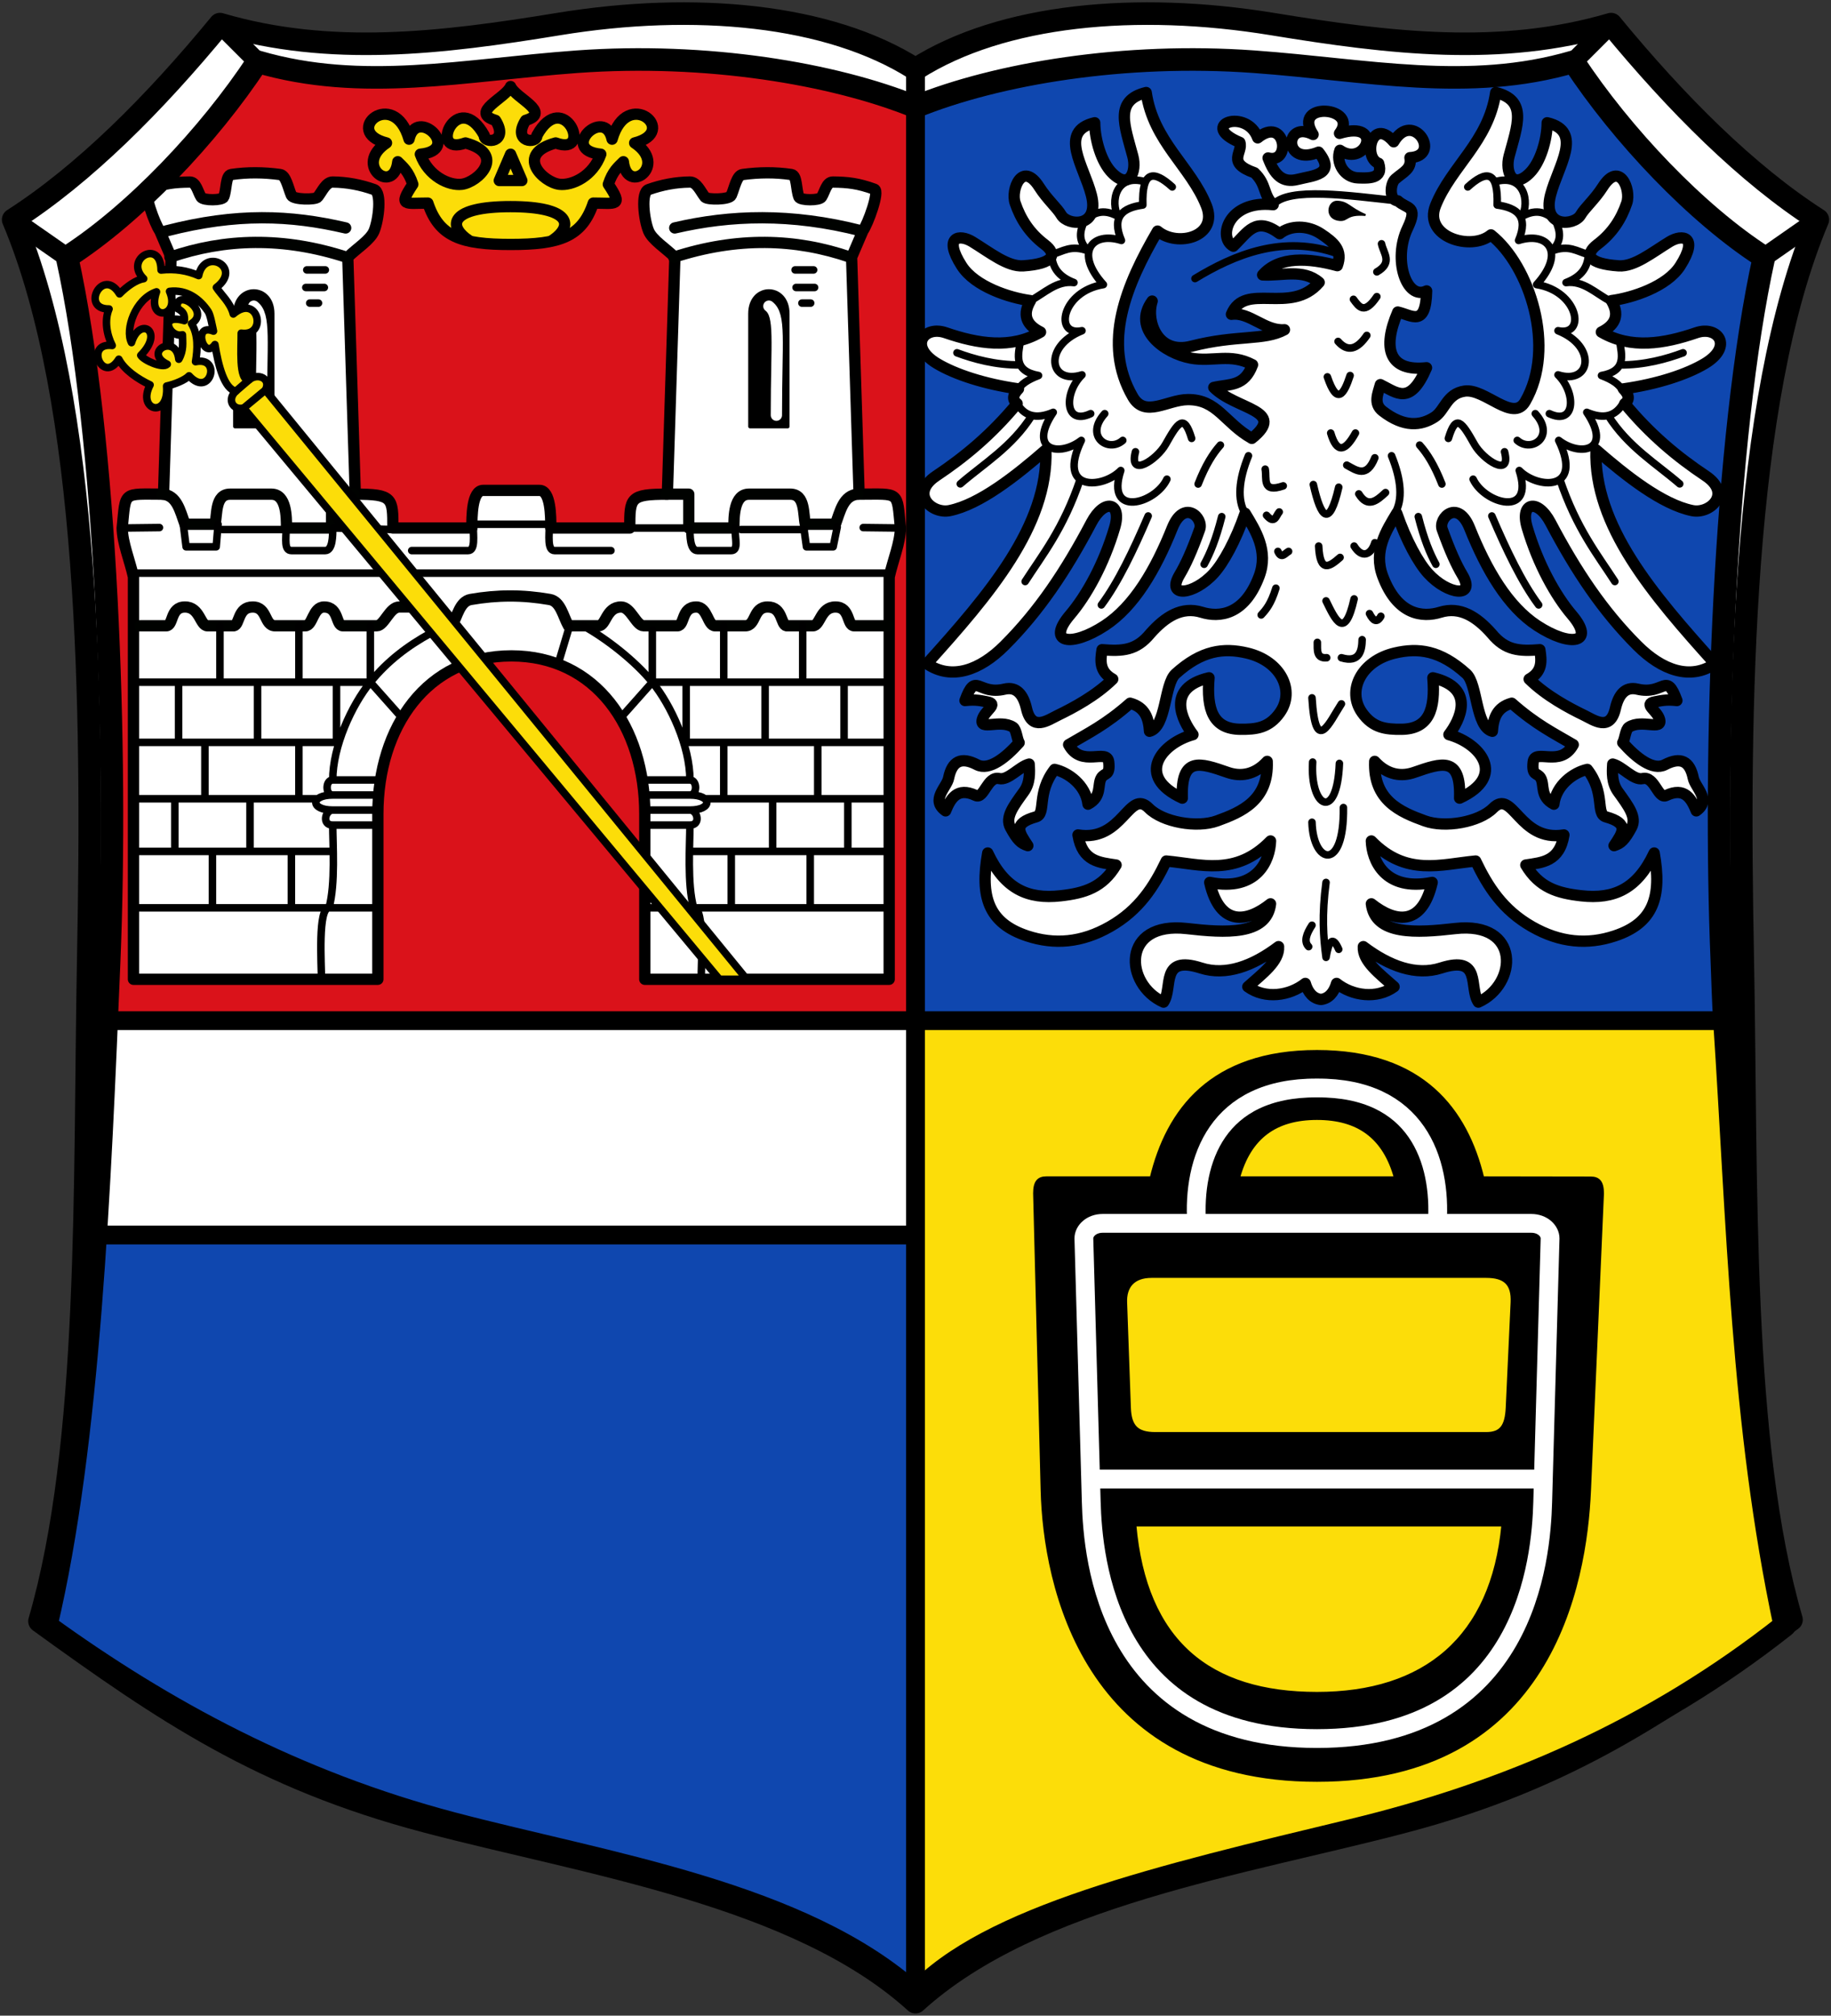
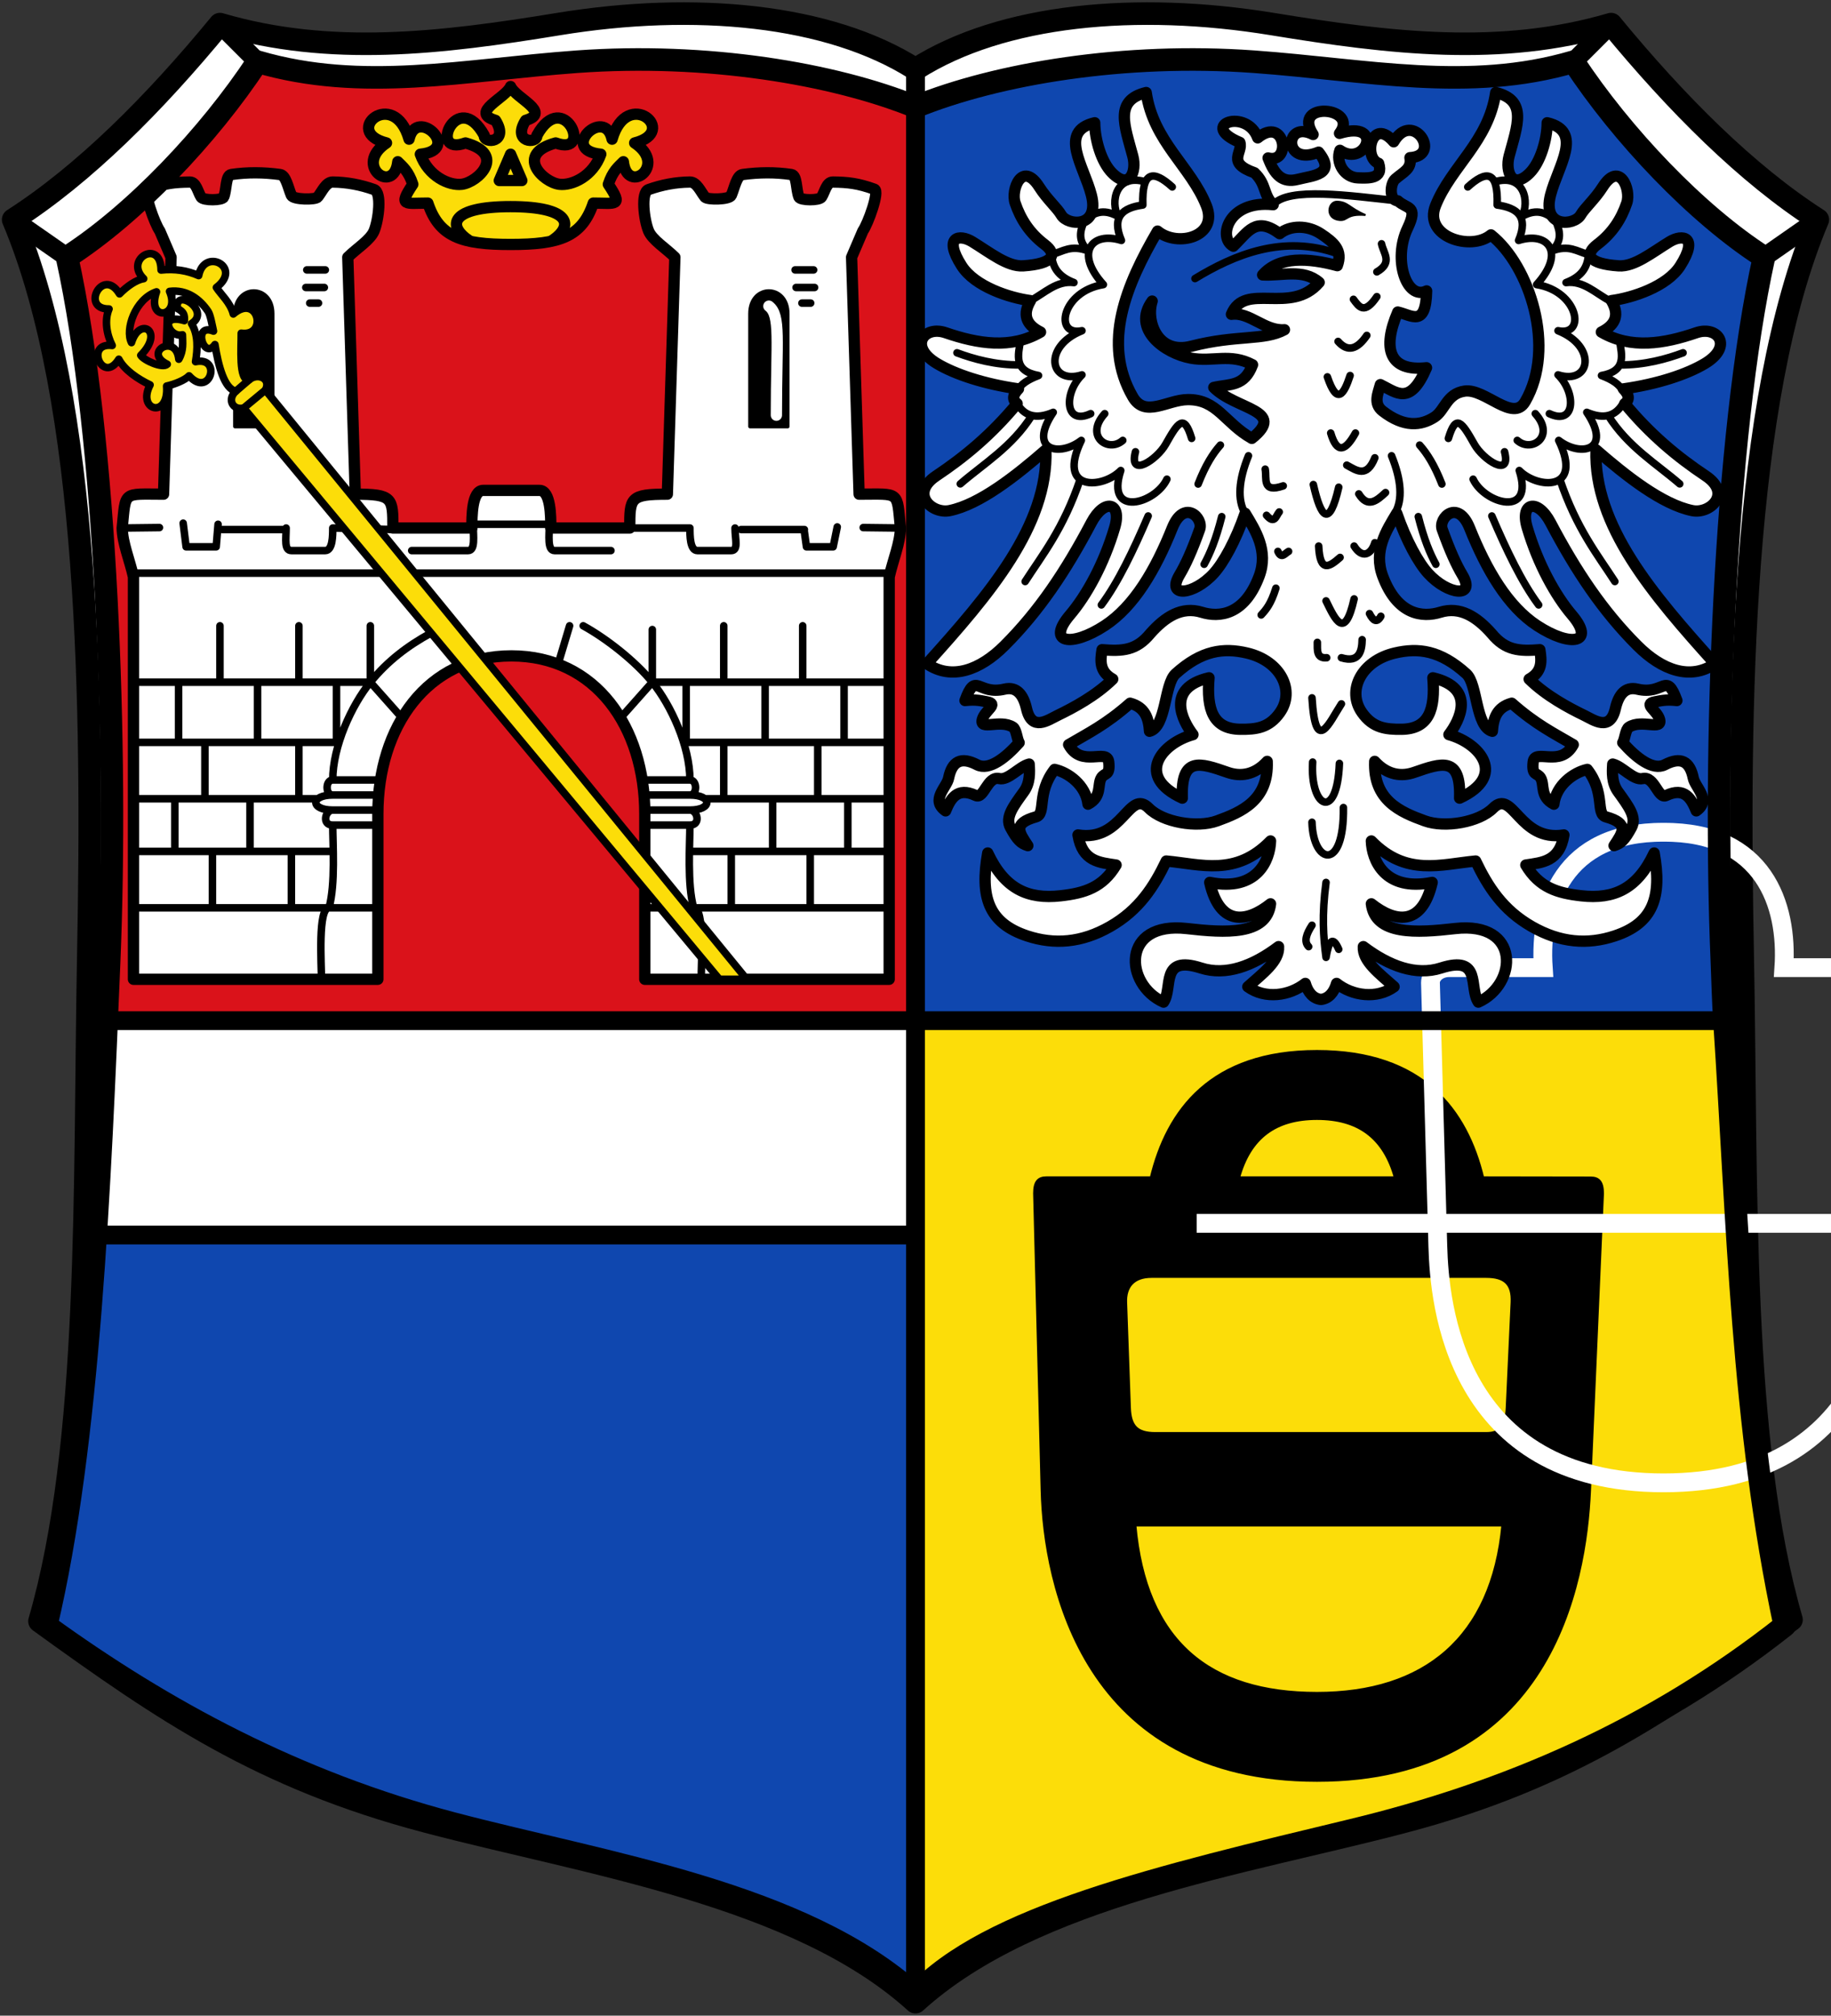
<svg xmlns="http://www.w3.org/2000/svg" height="536" width="487">
  <rect width="100%" height="100%" fill="#333333" stroke="none" />
  <path d="M28.348 271.41c-2.351 55.242-5.596 116.713-16.053 160.864C43.71 455.01 78.727 473.898 120.43 484.89c40.426 10.656 93.18 18.48 123.071 45.6" fill="none" stroke="#00fb00" stroke-width=".95" />
  <path d="M338.5 6.41c31.34 5.13 60.641 8.61 90 0 17.478 21.25 36.157 39.922 55 52-20.446 48.398-21.25 130.155-20 195 1.19 61.739-.74 130.032 13 177.3-33.067 23.933-59.103 42.13-103 53.7-42.554 11.217-98.536 19.453-130 48-31.464-28.547-87.446-36.783-130-48-43.897-11.57-69.933-29.367-103-53.3 13.74-47.268 11.81-115.961 13-177.7 1.25-64.845.446-146.602-20-195 18.843-12.078 37.522-30.75 55-52 29.359 8.61 58.66 5.13 90 0 36.228-5.93 72.029-2.637 95 12 22.971-14.637 58.772-17.93 95-12z" fill="#fff" fill-rule="evenodd" stroke="#000" stroke-width="6" stroke-linecap="round" stroke-linejoin="round" />
  <path d="M243.5 28.41c21.823-8.844 55.583-14.488 90-12 30.09 2.175 57.109 8.18 85 0 12.97 19.668 32.77 40.506 50.671 51.98-10.6 48.055-13.514 131.467-11.2 187.25 2.459 59.237 5.238 128.095 16.734 176.634-31.414 22.736-66.432 41.624-108.134 52.616-40.426 10.656-93.18 18.48-123.071 45.6" fill="#0f47af" fill-rule="evenodd" />
  <path d="M28.348 271.41c-.802 18.842-1.708 37.643-2.969 57H243.5v-57" fill="#fff" fill-rule="evenodd" />
  <path d="M25.38 328.41c-2.436 37.395-6.195 74.772-13.085 103.864C43.71 455.01 78.727 473.898 120.43 484.89c40.426 10.656 93.18 18.48 123.071 45.6V328.41z" fill="#0f47af" fill-rule="evenodd" />
  <path d="M243.5 271.41h215.152c2.351 55.242 5.596 116.713 16.053 160.864-31.414 22.736-66.432 41.624-108.134 52.616-40.426 10.656-93.18 18.48-123.071 45.6" fill="#fcdd09" fill-rule="evenodd" />
  <path d="M301.729 405.41h98.117c-2.796 30.26-20.922 45.004-49.562 45-28.64-.004-45.804-13.72-48.555-45zm4.555-66.096h89c5 0 7.232 2.005 7 7l-1.3 28c-.232 4.997-1.7 7-5.7 7h-88c-5 0-6.822-2.003-7-7l-1-28c-.147-4.123 2-7 7-7zm23-26c3-11 10-16 21-16s18 5 21 16zm-23 0h-28c-2 0-3 1-3 4l2 79c.633 24.992 11 77 73 77s71.29-52.003 72.38-76.98l3.448-78.976c0-3-1-3.997-3-4l-28.828-.044c-4.318-17.993-15.899-33.6-44-33.6s-39.682 15.607-44 33.6z" fill-rule="evenodd" stroke="#000" stroke-linecap="round" stroke-linejoin="round" />
-   <path d="M318.284 325.314h64m-92.182 68h120.385m-60.203 69c-55.8 0-59.621-48-60.037-62.855l-1.963-70.145c0-2 2-4 5-4h25c-1.13-16.731 5.326-36.148 32-36 26.674-.148 33.13 19.269 32 36h25c3 0 5 2 5 4l-1.963 70.145c-.416 14.855-4.237 62.855-60.037 62.855" fill="none" stroke="#fff" stroke-width="5" />
+   <path d="M318.284 325.314h64h120.385m-60.203 69c-55.8 0-59.621-48-60.037-62.855l-1.963-70.145c0-2 2-4 5-4h25c-1.13-16.731 5.326-36.148 32-36 26.674-.148 33.13 19.269 32 36h25c3 0 5 2 5 4l-1.963 70.145c-.416 14.855-4.237 62.855-60.037 62.855" fill="none" stroke="#fff" stroke-width="5" />
  <path d="M243.5 28.41c-21.823-8.844-55.583-14.488-90-12-30.09 2.175-57.109 8.18-85 0-12.97 19.668-32.77 40.506-50.671 51.98 10.6 48.055 13.514 131.467 11.2 187.25-.223 5.355-.448 10.28-.681 15.77H243.5z" fill="#da121a" fill-rule="evenodd" />
  <path d="M100.5 216.41v44h-65v-107c-1.03-4.574-2.925-9-3-13 1-10 0-9 11-9l2-63-3-7c-1.33-1.857-4.529-10.565-3.073-11.092 4.39-1.59 7.122-1.864 11.064-1.908 1.69-.019 2.103 2.599 3.005 4.018.597.94 5.63.897 6.004-.018.811-1.988.468-5.775 2-6 4.324-.636 8.617-.589 13 0 1.554.209 2.113 3.465 3 5.541.498 1.167 6.393 1.22 7 .459 1.177-1.474 2.183-4.016 4-4 3.793.034 7.451.743 11 2 2.108.747 1.202 8.075 0 11-.996 2.423-4.659 4.667-7 7l2 63c10 0 10 1 10 9h21c0-3 0-10 3-10h15c3 0 3 7 3 10h21c0-8 0-9 10-9l2-63c-2.341-2.333-6.004-4.577-7-7-1.202-2.925-2.107-10.253 0-11 3.549-1.257 7.207-1.966 11-2 1.817-.016 2.823 2.526 4 4 .608.76 6.502.708 7-.459.887-2.076 1.446-5.332 3-5.541 4.384-.589 8.676-.636 13 0 1.532.225 1.19 4.012 2 6 .374.915 5.407.957 6.004.018.903-1.42 1.315-4.037 3.006-4.018 3.942.044 6.673.318 11.063 1.908 1.456.527-1.742 9.235-3.073 11.092l-3 7 2 63c11 0 10-1 11 9-.075 4-1.97 8.426-3 13v107h-65v-44c0-23-13-42-35.5-42s-35.5 19-35.5 42z" fill="#fff" fill-rule="evenodd" stroke="#000" stroke-width="3" stroke-linecap="round" stroke-linejoin="round" />
  <g stroke-linecap="round" stroke-linejoin="round">
    <path d="M62.5 113.41h10v-30c0-8-10-8-10 0z" fill-rule="evenodd" stroke="#000" />
-     <path d="M67.5 81.41c3.185 2.476 2 9 2 29" fill="none" stroke="#fff" stroke-width="3" />
  </g>
-   <path d="M236.2 166.41h-9c-1.992-.003-1-5-5-5s-4 5-6 5h-7c-1.573-.266-1-5-5-5s-3 5-6 5h-8c-2 0-2-5-5-5-4 0-3.06 4.94-5 5h-9c-2 0-3.412-5-6-5-4 0-4 5-6 5h-8c-1.454-2.538-2.062-6.49-5-7-7.21-1.252-13.92-1.23-21 0-2.937.51-3.545 4.462-5 7-3.931-2.265-8.176-5-10-5h-4c-2.587 0-4 5-6 5h-9c-1.94-.06-1-5-5-5-3 0-3 5-5 5h-8c-3 0-2-5-6-5s-3.426 4.734-5 5h-7c-2 0-2-5-6-5s-3.007 4.997-5 5h-7m191-35c-3.874.28-4.697 4.445-6 8h-8c-.6-2.683 0-8-4-8h-11c-4 0-4 6-4 9h-12v-9h-6m2-63c16.813-5.472 32.39-5.046 47 0m-46.738-7.795c14.733-3.428 30.864-4.061 49.739.795m-186 70c3.874.28 4.697 4.445 6 8h8c.6-2.683 0-8 4-8h11c4 0 4 6 4 9h12v-9h6m-2-63c-16.813-5.472-32.39-5.046-47 0m46.738-7.795c-14.733-3.428-28.863-4.061-47.739.795" fill="none" stroke="#000200" stroke-width="3" stroke-linecap="round" stroke-linejoin="round" />
  <path d="M183.5 207.41h-13m14 4h-13m13 4h-13m12 4h-12m23 7v15m21-15v15m10-29v14m-20-14v14h0m-13-29v15m25-15v15m7-31v16m-21-16v16m-21-16v16m-20-51h-15c-2 0-1.4-4-1.4-7m67.767 1.45l.633 4.55h7.1l1.084-5.29m-39.184.29c0 2 0 6 2 6h8.964c2.036 0 1.036-3 1.036-6m-28 0h16m30.444.401H197.11m32.483-.519l9.907.118m-93.734-1H125.5m26 27l-3 10m25-9v14m19-15v15m21-15v15m23 0h-63l-8 9m71 7h-54m53 15h-48m-32.385-46c6 3.285 13.788 9.326 18.385 15 4.97 6.133 10 17 10 26 2 0 2 4 0 4 6 0 6 4 0 4 2 0 3 4 0 4 0 5-.766 15.717 1 22 3 0 2 15 2 19m50-19h-65m64-15h-52M215.624 80.6h-2.335m3.114-8.825h-4.931m5.19 4.672h-4.93M88.5 207.41h13m-14 4h13m-13 4h13m-12 4h12m-23 7v15m-21-15v15m-10-29v14m20-14v14h0m13-29v15m-25-15v15m-7-31v16m21-16v16m21-16v16m20-51h15c2 0 1.367-3.817 1.367-6.817M58 139.41l-.5 6h-8l-.784-6.29m39.784 1.29c0 2 0 6-2 6h-8.964c-2.037 0-1.436-3-1.436-6m28.4.4l-16-.4m-29.344.401H75.49m-33.082-.519l-9.908.118m3 12h201m-138 14v15m-19-15v15m-21-15v15m-23 0h63l8 9m-71 7h54m-53 15h48m30-44c-6 3.285-11.403 7.326-16 13-4.97 6.133-10 17-10 26-2 0-2 4 0 4-6 0-6 4 0 4-2 0-3 4 0 4 0 5 .767 15.717-1 22-3 0-2 15-2 19m-50-19h65m-64-15h52M82.376 80.6h2.336m-3.115-8.825h4.932m-5.191 4.672h4.931" fill="none" stroke="#000" stroke-width="2" stroke-linecap="round" stroke-linejoin="round" />
  <g stroke-linecap="round" stroke-linejoin="round">
    <path d="M199.5 113.41h10v-30c0-8-10-8-10 0z" fill-rule="evenodd" stroke="#000" />
    <path d="M204.5 81.41c3.185 2.476 2 9 2 29" fill="none" stroke="#fff" stroke-width="3" />
  </g>
  <path d="M198.61 260.41L70.582 103.73c1.61-3.078-2.017-4.688-4.33-2.73-2.849.444-2.048-8.847-2.093-12.399 7.174.96 4.481-10.735-2.11-5.105-.762-3.006-3.286-5.162-4.498-7.049 7.082-5.41-3.232-10.712-4.709-3.158-3.002-1.323-6.31-1.884-10.005-1.478-.036-8.452-9.988-2.956-4.62 2.3-1.971.28-4.46 2.027-6.43 4.036-4.47-7.364-10.476 4.112-2.784 4.01-1.26 2.935-.661 6.778.846 9.713-7.397-.909-2.557 10.563 1.749 3.653 1.488 2.87 5.13 5.316 8.323 6.822-3.619 6.893 5.073 9.123 4.394.315 2.086-.455 4.914-1.583 5.97-2.725 5.545 6.113 8.862-5.219 1.719-3.76.563-3.297.768-7.172-1.07-10.125 5.339-3.367-4.508-9.788-3.764-4.023 1.82.94 1.943 1.778 1.863 3.24-6.925-2.042-4.015 4.647-.504 3.762.028 2.105.365 4.11-.97 6.494-.748-7.019-9.63-1.89-3.078 1.335-1.223 1.208-6.21-1.024-7.043-2.373 6.38-6.388-.285-10.475-2.466-3.374-1.774-3.499 1.009-11.623 6.657-13.508-2.781 8.061 6.506 6.902 3.465-.118 4.642-.573 8.08 2.102 10.251 5.32.612.908 1.065 3.597 1.442 5.247-5.674-2.276-2.609 7.88.381 3.577.89 5.606 2.517 11.841 5.574 12.389-2.39 2.106-.893 5.2 2.076 4.481L191.342 260.41z" fill="#fcdd09" fill-rule="evenodd" stroke="#000" stroke-width="2" stroke-linecap="round" stroke-linejoin="round" />
  <path d="M62.743 104.018l3.51-3.018m-1.434 7.5l5.764-4.77" fill="none" stroke="#000" stroke-width="2" stroke-linecap="round" stroke-linejoin="round" />
  <path d="M157.8 54.01c6 0 8 1 4-5 1.164-3.525 2.602-4.584 4-6 1 9 12 1 3-5 12-3-2-15-6-1-1.97-8.863-14.225 2.91-3 4-2.099 5.866-7.616 8.396-11 8-4.352-.51-12-8-1-11 10.253 3.77 2.145-14.948-5-2 .193 2.325-6.707 1.977-3-4 7.04-2.134-2.72-5.916-4-9-1.279 3.084-11.039 6.866-4 9 3.708 5.977-3.192 6.325-3 4-7.144-12.948-15.252 5.77-5 2 11 3 3.353 10.49-1 11-3.383.396-8.9-2.134-11-8 11.226-1.09-1.029-12.863-3-4-4-14-18-2-6 1-9 6 2 14 3 5 1.399 1.416 2.837 2.475 4 6-4 6-2 5 4 5 3 9 8.962 11 22 11 13.039 0 19-2 22-11z" fill="#fcdd09" fill-rule="evenodd" stroke="#000" stroke-width="3" stroke-linecap="round" stroke-linejoin="round" />
  <path d="M135.8 41.01l-3 7h6l-3-7m-11 23c-6-4-5.035-9.065 11-9.065 16.036 0 17 5.065 11 9.065" fill="none" stroke="#000" stroke-width="3" stroke-linecap="round" stroke-linejoin="round" />
  <g stroke="#000">
    <path d="M359.957 102.545c2.823-1.824 3.291-6.401 8.241-7.111 5.573-.8 13.248 8.693 16.606 2.9 8.575-14.797 1.241-37.325-9.386-45.773-5.49 4.548-18.597.496-15.213-8.012 4.291-10.791 14.552-17.554 16.518-31.052 8.822 2.147 5.922 9.022 3.669 17.472-1.124 4.213.895 9.42 5.689 4.588 2.931-2.955 4.739-9.086 4.771-13.764 10.053 2.376 2.968 11.848.918 19.82-2.361 9.177 6.537 8.47 8.258 5.506 1.14-1.966 3.872-4.283 6.056-7.708 4.664-7.315 7.852.733 6.607 4.404-1.512 4.458-3.992 8.281-8.075 11.378-3.58 2.715-2.553 5.309 5.873 5.873 4.297.288 9.145-3.67 13.947-6.607 3.573-2.185 8.073-1.449 2.936 6.607-3.64 5.709-13.152 8.78-18.902 9.543 2.12 3.576 1.487 6.517-2.753 8.625 8.066 4.719 17.206 3.229 26.06.184 5.912-2.034 10.232 3.728 2.385 8.442-4.961 2.98-13.064 5.65-22.389 6.973 1.46 1.53 1.873 2.876.367 4.038 7.035 8.501 14.43 14.632 22.206 19.82 7.331 4.89 1.186 10.533-3.67 9.543-8.244-1.681-18.194-9.519-26.427-16.7-.698 20.827 15.623 39.815 32.666 58.725-6.81 4.629-14.572 1.751-21.288-4.955-9.48-9.466-16.816-20.409-23.857-33.767-3.549-6.732-8.439-5.573-6.423 1.285 2.985 10.158 7.818 18.778 12.295 24.04 6.576 7.73-.315 8.964-9.543 2.937-8.063-5.267-13.933-15.317-18.535-26.794-3.23-8.055-8.656-2.79-7.524.367 2.15 5.994 3.889 9.772 5.505 12.48 3.838 6.426-3.932 5.576-9.36-.368-2.69-2.947-6.055-9.07-8.624-16.516-2.84 4.697-6.453 10.301-3.854 17.25 4.037 10.797 11.01 11.38 15.782 9.91 5.45-1.677 10.005 1.21 14.131 5.873 3.793 4.626 7.586 4.86 13.213 4.404.472 3.04.799 5.985-2.936 8.075 4.65 4.583 10.88 7.89 15.049 9.91 2.766 1.34 7.152 4.601 8.625-1.835.851-3.72 2.625-6.127 6.056-5.322 7.356 1.725 7.84-5.037 10.828 3.12-3.213-.367-4.722.135-6.056.367-3.315.576.612 2.342 1.284 4.771.903 3.263-4.813-.118-8.396 2.17-.956.611-1.079 3.225-1.697 4.254 3.67 4.122 8.245 7.78 11.561 6.056 4.334-2.253 6.85-1.02 7.805 3.686.518 2.555 5.028 5.986.82 8.976-1.331-3.27-3.157-6.64-8.258-4.22-2.268 1.075-3.173-5.388-6.462-4.644-2.498.566-5.484-3.287-8.22-3.982-.15 2.361-.264 5.185 1.447 7.563 2.854 3.967 5.239 7.034 3.692 9.871-1.896 3.48-2.875 4.35-4.771 4.955 2.406-3.65 4.254-6.073-2.202-7.891-2.938-.827-.08-6.484-5.139-13.03-3.731.81-8.564 4.29-9.176 9.543-3.916-2.057-2.489-5.327-3.66-7.244-.923-1.508-2.44-.405-2.029-4.317.413-3.927 7.49 1.714 11.011-4.772-5.292-3.121-10.204-5.483-16.883-11.378-4.112 1.108-5.09 4.175-5.322 7.708-4.664-1.214-4.002-12.93-7.158-15.783-7.135-6.45-13.156-7.211-19.636-5.689-9.202 2.162-13.24 10.303-8.992 16.333 2.995 4.253 6.543 4.625 10.827 4.588 7.513-.065 9.347-5.395 8.626-14.13 12.008 2.819 7.308 11.788 4.404 15.598 8.723 2.43 15.933 11.43 2.936 17.435.376-11.51-4.761-9.751-12.473-7.068-3.352 1.167-7.282.856-10.834-3.026-.423 10.659 6.962 13.88 13.764 16.333 5.558 2.004 14.895.362 18.72-3.487 5.493-5.529 7.13 9.349 19.452 7.341-1.191 7.344-5.952 7.548-10.46 8.258 3.674 6.17 8.649 7.707 15.232 8.442 8.988 1.004 15.389-1.886 20.003-11.745 2.12 11.912-.104 19.211-10.828 22.756-7.432 2.458-14.933 1.907-22.756-2.569-7.977-4.564-12.038-10.933-15.415-17.985-9.543.886-19.086 4.295-28.63-5.505.141 5.111 3.558 14.003 16.701 11.378-2.866 12.472-10.542 10.778-16.7 5.872 1.045 8.673 12.376 8 22.94 6.79 18.16-2.079 17.207 15.359 6.423 20.188-2.648-3.939 1.076-12.998-10.277-9.36-6.825 2.187-14.192-.518-21.288-5.872-.26 4.011 4.494 7.466 8.441 11.01-4.764 3.46-11.439 2.512-15.782-.917-.751 2.601-2.247 4.185-4.292 4.404-2.045-.22-3.54-1.803-4.292-4.404-4.343 3.43-11.018 4.376-15.782.918 3.947-3.545 8.7-7 8.441-11.011-7.096 5.354-14.463 8.06-21.288 5.872-11.353-3.638-7.629 5.421-10.277 9.36-10.784-4.83-11.737-22.267 6.423-20.187 10.564 1.21 21.895 1.882 22.94-6.79-6.158 4.905-13.834 6.599-16.7-5.873 13.143 2.625 16.56-6.267 16.7-11.378-9.543 9.8-19.086 6.39-28.629 5.505-3.377 7.052-7.438 13.42-15.415 17.985-7.823 4.476-15.324 5.027-22.756 2.57-10.724-3.546-12.949-10.845-10.828-22.757 4.614 9.859 11.015 12.749 20.003 11.745 6.583-.735 11.558-2.271 15.232-8.442-4.508-.71-9.269-.914-10.46-8.258 12.321 2.008 13.959-12.87 19.453-7.34 3.824 3.848 13.161 5.49 18.719 3.486 6.802-2.453 14.187-5.674 13.764-16.333-3.552 3.882-7.482 4.193-10.834 3.026-7.712-2.683-12.849-4.442-12.473 7.068-12.997-6.005-5.787-15.005 2.936-17.435-2.904-3.81-7.604-12.779 4.405-15.599-.722 8.736 1.112 14.066 8.625 14.131 4.285.037 7.832-.335 10.827-4.588 4.248-6.03.21-14.171-8.992-16.333-6.48-1.522-12.501-.762-19.636 5.69-3.156 2.852-2.494 14.568-7.158 15.782-.232-3.533-1.21-6.6-5.322-7.708-6.679 5.895-11.591 8.257-16.883 11.378 3.52 6.486 10.598.845 11.01 4.772.412 3.912-1.105 2.809-2.027 4.317-1.172 1.917.255 5.187-3.661 7.244-.612-5.254-5.445-8.734-9.176-9.543-5.059 6.546-2.2 12.203-5.139 13.03-6.456 1.818-4.608 4.242-2.202 7.891-1.896-.606-2.875-1.475-4.771-4.955-1.547-2.837.838-5.904 3.692-9.871 1.71-2.378 1.597-5.202 1.446-7.563-2.735.695-5.721 4.548-8.22 3.982-3.288-.744-4.193 5.72-6.461 4.643-5.101-2.419-6.927.952-8.259 4.221-4.207-2.99.303-6.421.82-8.976.956-4.706 3.472-5.939 7.806-3.686 3.316 1.723 7.891-1.934 11.561-6.056-.618-1.029-.74-3.643-1.697-4.254-3.583-2.288-9.299 1.093-8.396-2.17.672-2.429 4.6-4.195 1.284-4.771-1.334-.232-2.843-.734-6.056-.367 2.988-8.157 3.472-1.395 10.828-3.12 3.431-.805 5.205 1.602 6.056 5.322 1.473 6.436 5.86 3.175 8.625 1.835 4.169-2.02 10.4-5.327 15.049-9.91-3.735-2.09-3.408-5.035-2.936-8.075 5.627.456 9.42.222 13.213-4.404 4.126-4.662 8.682-7.55 14.13-5.873 4.772 1.47 11.746.887 15.783-9.91 2.6-6.949-1.013-12.553-3.854-17.25-2.569 7.447-5.933 13.569-8.625 16.516-5.427 5.944-13.197 6.794-9.36.367 1.617-2.707 3.357-6.485 5.506-12.479 1.132-3.156-4.294-8.422-7.524-.367-4.602 11.477-10.472 21.527-18.535 26.794-9.228 6.027-16.119 4.793-9.543-2.936 4.477-5.263 9.31-13.883 12.295-24.041 2.016-6.858-2.874-8.017-6.423-1.285-7.041 13.358-14.377 24.301-23.857 33.767-6.716 6.706-14.478 9.584-21.288 4.955 17.043-18.91 33.364-37.898 32.666-58.725-8.233 7.181-18.183 15.019-26.427 16.7-4.856.99-11.001-4.652-3.67-9.543 7.776-5.188 15.17-11.319 22.206-19.82-1.506-1.162-1.094-2.508.367-4.038-9.325-1.323-17.428-3.993-22.39-6.973-7.846-4.714-3.526-10.476 2.386-8.442 8.854 3.045 17.994 4.535 26.06-.184-4.24-2.108-4.872-5.049-2.753-8.625-5.75-.762-15.262-3.834-18.902-9.543-5.137-8.056-.637-8.792 2.936-6.607 4.802 2.937 9.65 6.895 13.947 6.607 8.426-.564 9.452-3.158 5.873-5.873-4.083-3.097-6.563-6.92-8.075-11.378-1.245-3.671 1.943-11.719 6.607-4.404 2.184 3.425 4.915 5.742 6.056 7.708 1.72 2.964 10.619 3.671 8.258-5.506-2.05-7.972-9.135-17.444.918-19.82.032 4.678 1.84 10.809 4.771 13.764 4.794 4.832 6.813-.375 5.69-4.588-2.254-8.45-5.154-15.325 3.668-17.472 1.966 13.498 12.227 20.26 16.518 31.052 3.384 8.508-7.906 11.521-13.396 6.974-8.551 14.677-15.366 30.716-6.79 45.513 3.357 5.793 9.418.801 15.048.734 8.145-.098 10.11 6.387 17.618 10.644 9.75-7.763-4.465-7.872-10.447-13.98 4.522-1.008 8.4-.2 10.64-6.23-6.142-3.252-10.892-.697-16.958-1.816-7.127-1.316-16.24-7.93-10.591-15.66-1.779 5.401 1.43 14.802 10.757 12.396 12.477-3.218 19.96-1.468 25.56-4.528-5.431.43-9.56-4.946-14.566-4.236 3.687-9.06 16.306.343 24.092-8.753-4.392-3.82-10.262-1.731-15.528-2.058 4.508-5.2 12.693-4.647 20.504-2.533 1.54-4.206-.869-6.348-4.565-8.78-3.563-2.343-8.292-2.387-11.254 0-6.617-4.91-8.675-.423-12.73 3.438-4.306-2.258-1.5-12.746 10.956-11.394-2.812-2.707-1.777-5.564-5.137-8.759-7.872-2.776-3.088-5.553-4.019-8.33-11.637-4.86 1.888-9.529 4.903-1.248 7.58-6.152 9.355 7.227 2.844 5.511 1.766 4.654 3.92 6.952 8.132 5.88 4.267-1.085 10.653-1.288 5.739-7.477-9.817 4.077-9.429-8.912-1.51-4.835-6.067-9.27 12.824-7.642 7.247-.316 12.438-3.772 7.219 9.523.114 4.65-1.234 3.357 1.178 7.478 5.013 7.568 2.615.061 7.048.41 5.61-3.995-4.362-1.578-1.832-12.883 4.136-5.91 5.242-8.921 13.46 3.872 4.46 4.355.548 3.094-1.796 3.913-4.032 5.876-1.442 1.268-1.721 5.883.721 5.98 2.493 2.322 5.682 1.17 2.662 7.489-4.137 8.658-.264 19.907 5.226 17.223-.216 10.12-4.037 6.672-7.92 5.792-4.33 10.066-2.32 16.408 7.889 15.294-4.529 10.528-8.14 6.834-12.667 4.627-.643 2.424-2.021 5.215.636 7.272 5.832 4.512 10.48 4.062 14.26 1.618z" fill="#fff" fill-rule="evenodd" stroke-width="3.097" stroke-linecap="round" stroke-linejoin="round" transform="matrix(.969 0 0 .969 32.775 11.526)" />
    <path d="M333.177 43.448c3.009.077 3.334 1.762 7.8 3.67-5.26-.44-4.778 1.51-6.974 1.377-4.187-.254-3.356-5.11-.826-5.047z" fill-rule="evenodd" stroke-width=".516" transform="matrix(.969 0 0 .969 32.775 11.526)" />
    <path d="M387.591 101.624c5.638 6.25-1.04 10.826-4.955 7.34m-18.902-.55c2.08-6.888 3.683-4.512 7.157 1.651 2.335 4.142 10.198 9.437 8.259 2.02m-23.307-1.836c2.036 2.287 4.072 5.473 6.107 10.686m-1.651 22.022c-1.608-2.942-3.216-6.725-4.823-13.072m-7.34-16.7c2.69 6.607 3.119 12.112.917 15.783m26.61.734c4.084 9.518 8.276 18.29 12.846 24.408m5.824-34.453c4.649 13.706 10.448 20.8 15.097 28.03m-1.838-45.56c5.431 8.612 13.315 13.282 19.64 18.766m-15.6-22.022c-1.94 3.293-5.036 4.47-9.91 2.386 7.106 10.552-1.736 12.313-7.707 7.707 6.861 14.184-5.876 13.292-10.828 8.259 4.265 13.104-9.55 9.106-12.663 2.385m40.174-38.105c.671 4.089 1.967 8.412-4.938 9.66 3.234 1.223 4.707 2.447 5.505 3.67m16.884-9.91c-4.479 1.67-10.632 3.41-17.394 3.324m-2.793-17.638c-3.847-2.039-7.195-5.577-11.929-4.955 4.556-1.731 5.958-4.514 6.13-7.706-3.08-.77-5.293-2.84-10.167-.92 3.116-2.79 2.382-5.582 1.157-8.374-2.362-1.999-4.94-3.51-9.232-1.168 2.12-3.765.795-11.946-7.529-9.477m-7.336 1.402c5.062-4.596 8.381-4.6 8.075 4.955 5.468.764 8.683 3.118 5.873 9.726 8.008-2.543 12.993 3.251 4.955 12.113 11.476 1.835 13.677 14.314 5.872 12.662 10.736 4.257 9.05 14.95 0 12.113 5.037 4.946 4.789 14.024-2.386 10.644m-65.15 112.13c.306 11.502 8.873 13.723 8.626-4.038m-9.543 38.172c-1.375-1.398-.63-3.502.917-5.873m3.854-11.745c-1.183 8.921-.754 15.022 0 20.554.735-4.37 1.777-6.125 3.487-2.202m-7.157-51.385c-.769 12.544 6.712 16.491 7.34.367m-7.524-17.985c.983 15.927 4.756 6.748 8.075 1.651m7.708-24.774c1.04 2.049 2.08 2.595 3.12.734m-10.828 11.378c5.1 1.552 5.634-2.196 5.69-4.955m-12.297.734c.016 2.108-.278 4.473 2.57 4.22m-.184-15.598c2.57 5.257 5.139 10.874 7.708-.55m-21.472-2.937c-1.345 4.32-2.691 5.899-4.037 7.34m4.588-17.434c.979 2.2 1.957.51 2.936 0m8.258-1.468c.342 7.657 3.153 5.519 5.873 3.12m3.854-3.12c2.217 3.546 4.683 2.359 5.689-.917m-4.404-13.397c2.446 3.94 4.893 1.928 7.34-.367m-19.82-2.202c2.11 9.294 4.377 11.934 6.974.734m-19.82 7.707c2.253 2.602 2.596.111 3.487-.917m-3.854-11.745c.497 2.491-1.016 6.657 4.955 4.588m17.434-5.69c2.713 1.478 5.468 3.6 7.708-2.018m-12.112-6.79c1.73 5.857 4.082 4.89 6.79 0m-7.708-15.416c2.673 7.878 4.536 4.826 6.24-.367m-3.303-9.36c2.63 2.997 5.26 2.202 7.89-1.651m-3.67-9.91c1.524 2.073 2.995 4.339 6.424-.734m1.284-14.498c.502 2.57 3.18 5.138-1.284 7.708M315.649 44.28c4.099-4.966 21.209-2.447 34.221-1.05m-55.69 21.323c10.71-6.51 24.255-12.243 39.273-6.79m-64.048 43.86c-5.638 6.25 1.04 10.827 4.955 7.341m18.902-.55c-2.08-6.888-3.683-4.512-7.157 1.651-2.335 4.142-10.198 9.437-8.258 2.02m23.306-1.836c-2.036 2.287-4.071 5.473-6.107 10.686m1.651 22.022c1.608-2.942 3.216-6.725 4.823-13.072m7.341-16.7c-2.692 6.607-3.12 12.112-.918 15.783m-26.61.734c-4.084 9.518-8.276 18.29-12.846 24.408m-5.824-34.453c-4.649 13.706-10.448 20.8-15.097 28.03m1.838-45.56c-5.431 8.612-13.315 13.282-19.64 18.766m15.6-22.022c1.94 3.293 5.036 4.47 9.91 2.386-7.106 10.552 1.736 12.313 7.708 7.707-6.862 14.184 5.875 13.292 10.827 8.259-4.265 13.104 9.55 9.106 12.663 2.385m-40.173-38.105c-.672 4.089-1.968 8.412 4.937 9.66-3.234 1.223-4.706 2.447-5.505 3.67m-16.884-9.91c4.48 1.67 10.632 3.41 17.394 3.324m2.793-17.638c3.847-2.039 7.195-5.577 11.929-4.955-4.556-1.731-5.958-4.514-6.13-7.706 3.08-.77 5.293-2.84 10.167-.92-3.116-2.79-2.381-5.582-1.156-8.374 2.361-1.999 4.94-3.51 9.231-1.168-2.12-3.765-.795-11.946 7.53-9.477m7.335 1.402c-5.061-4.596-8.381-4.6-8.075 4.955-5.467.764-8.683 3.118-5.872 9.726-8.009-2.543-12.994 3.251-4.955 12.113-11.477 1.835-13.678 14.314-5.873 12.662-10.736 4.257-9.05 14.95 0 12.113-5.037 4.946-4.789 14.024 2.386 10.644" fill="none" stroke-width="2.065" stroke-linecap="round" stroke-linejoin="round" transform="matrix(.969 0 0 .969 32.775 11.526)" />
  </g>
  <path d="M458.652 271.41c-.365-5.483-.458-10.415-.68-15.77-2.315-55.783.6-139.195 11.2-187.25C451.27 56.916 431.47 36.078 418.5 16.41c-27.891 8.18-54.91 2.175-85 0-34.417-2.488-68.177 3.156-90 12-21.823-8.844-55.583-14.488-90-12-30.09 2.175-57.109 8.18-85 0-12.97 19.668-32.77 40.506-50.671 51.98 10.6 48.055 13.514 131.467 11.2 187.25-2.459 59.237-5.238 128.095-16.734 176.634C43.71 455.01 78.727 473.898 120.43 484.89c40.426 10.656 93.18 18.48 123.071 45.6 19.244-20.81 64.994-31.512 116.074-43.808 40.756-9.812 79.64-26.376 115.131-54.408-11.45-53.622-12.482-107.234-16.053-160.864z" fill="none" stroke="#000" stroke-width="6" stroke-linecap="round" stroke-linejoin="round" />
  <path d="M58.5 6.41l10 10m-65 42l14.329 9.98M428.5 6.41l-10 10m65 42l-14.329 9.98M243.5 18.41v510m-218.047-200H243.5m-215.152-57h430.304" fill="none" stroke="#000" stroke-width="5" stroke-linecap="round" stroke-linejoin="round" />
</svg>